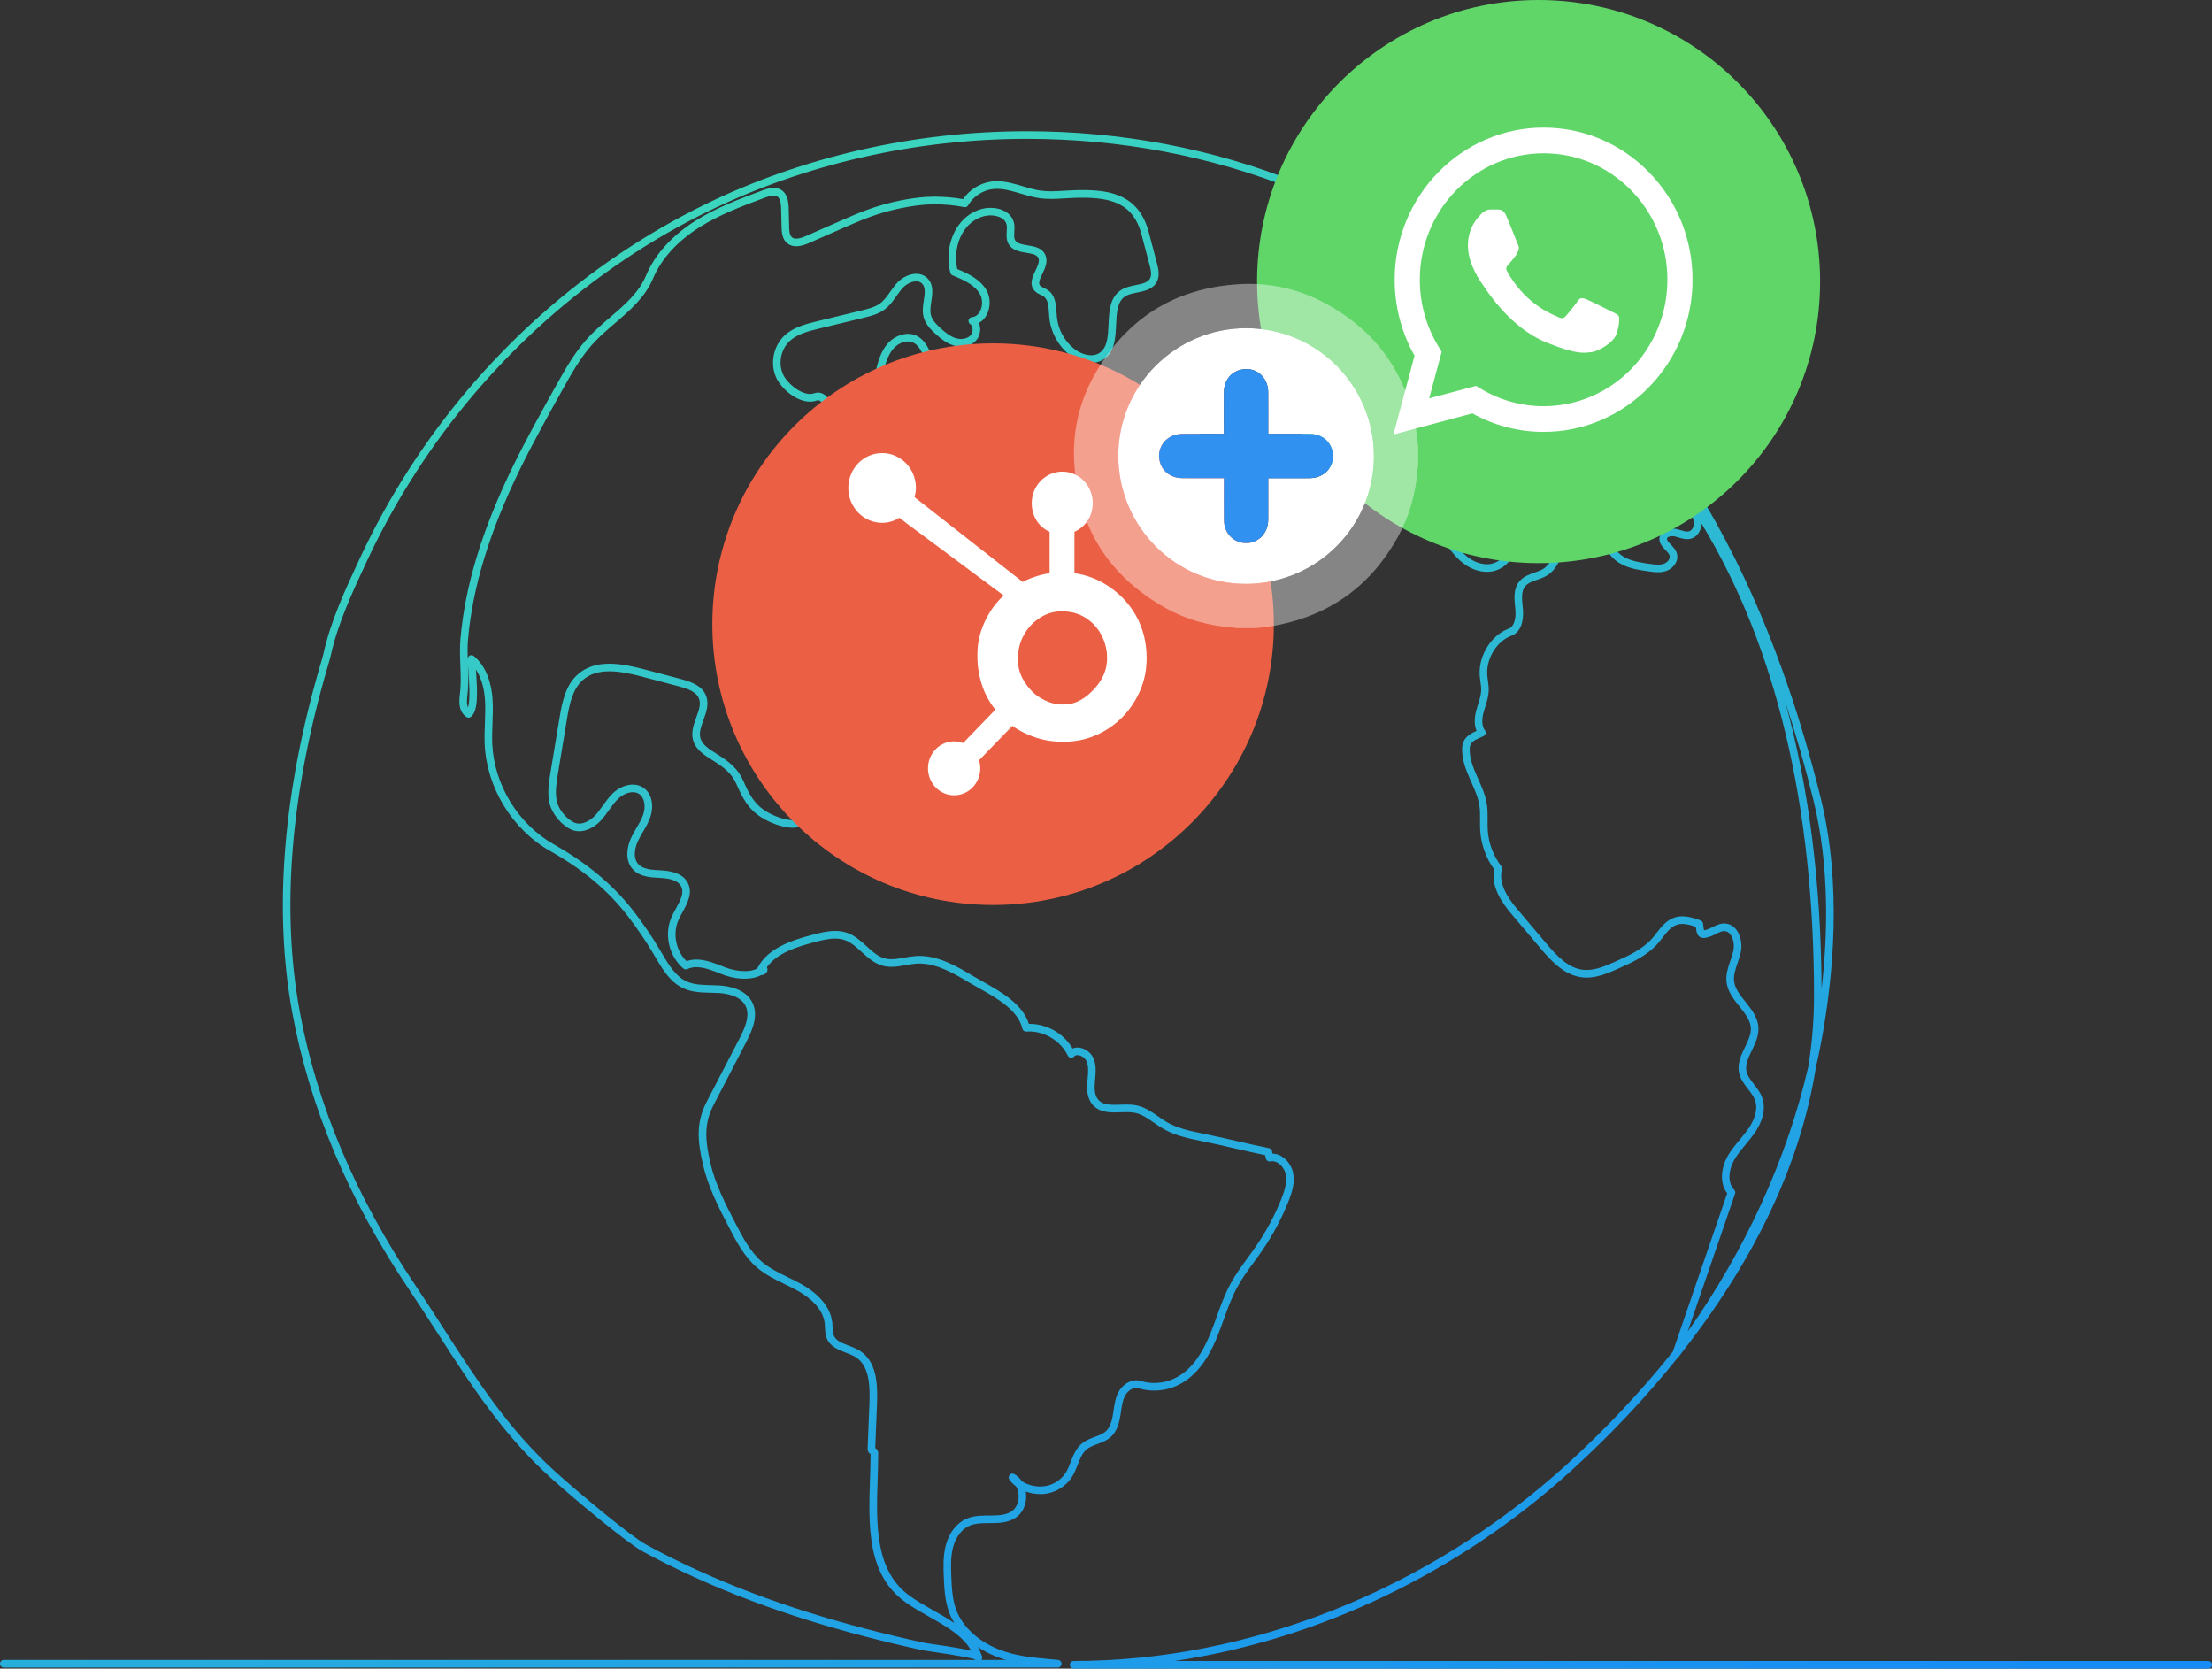
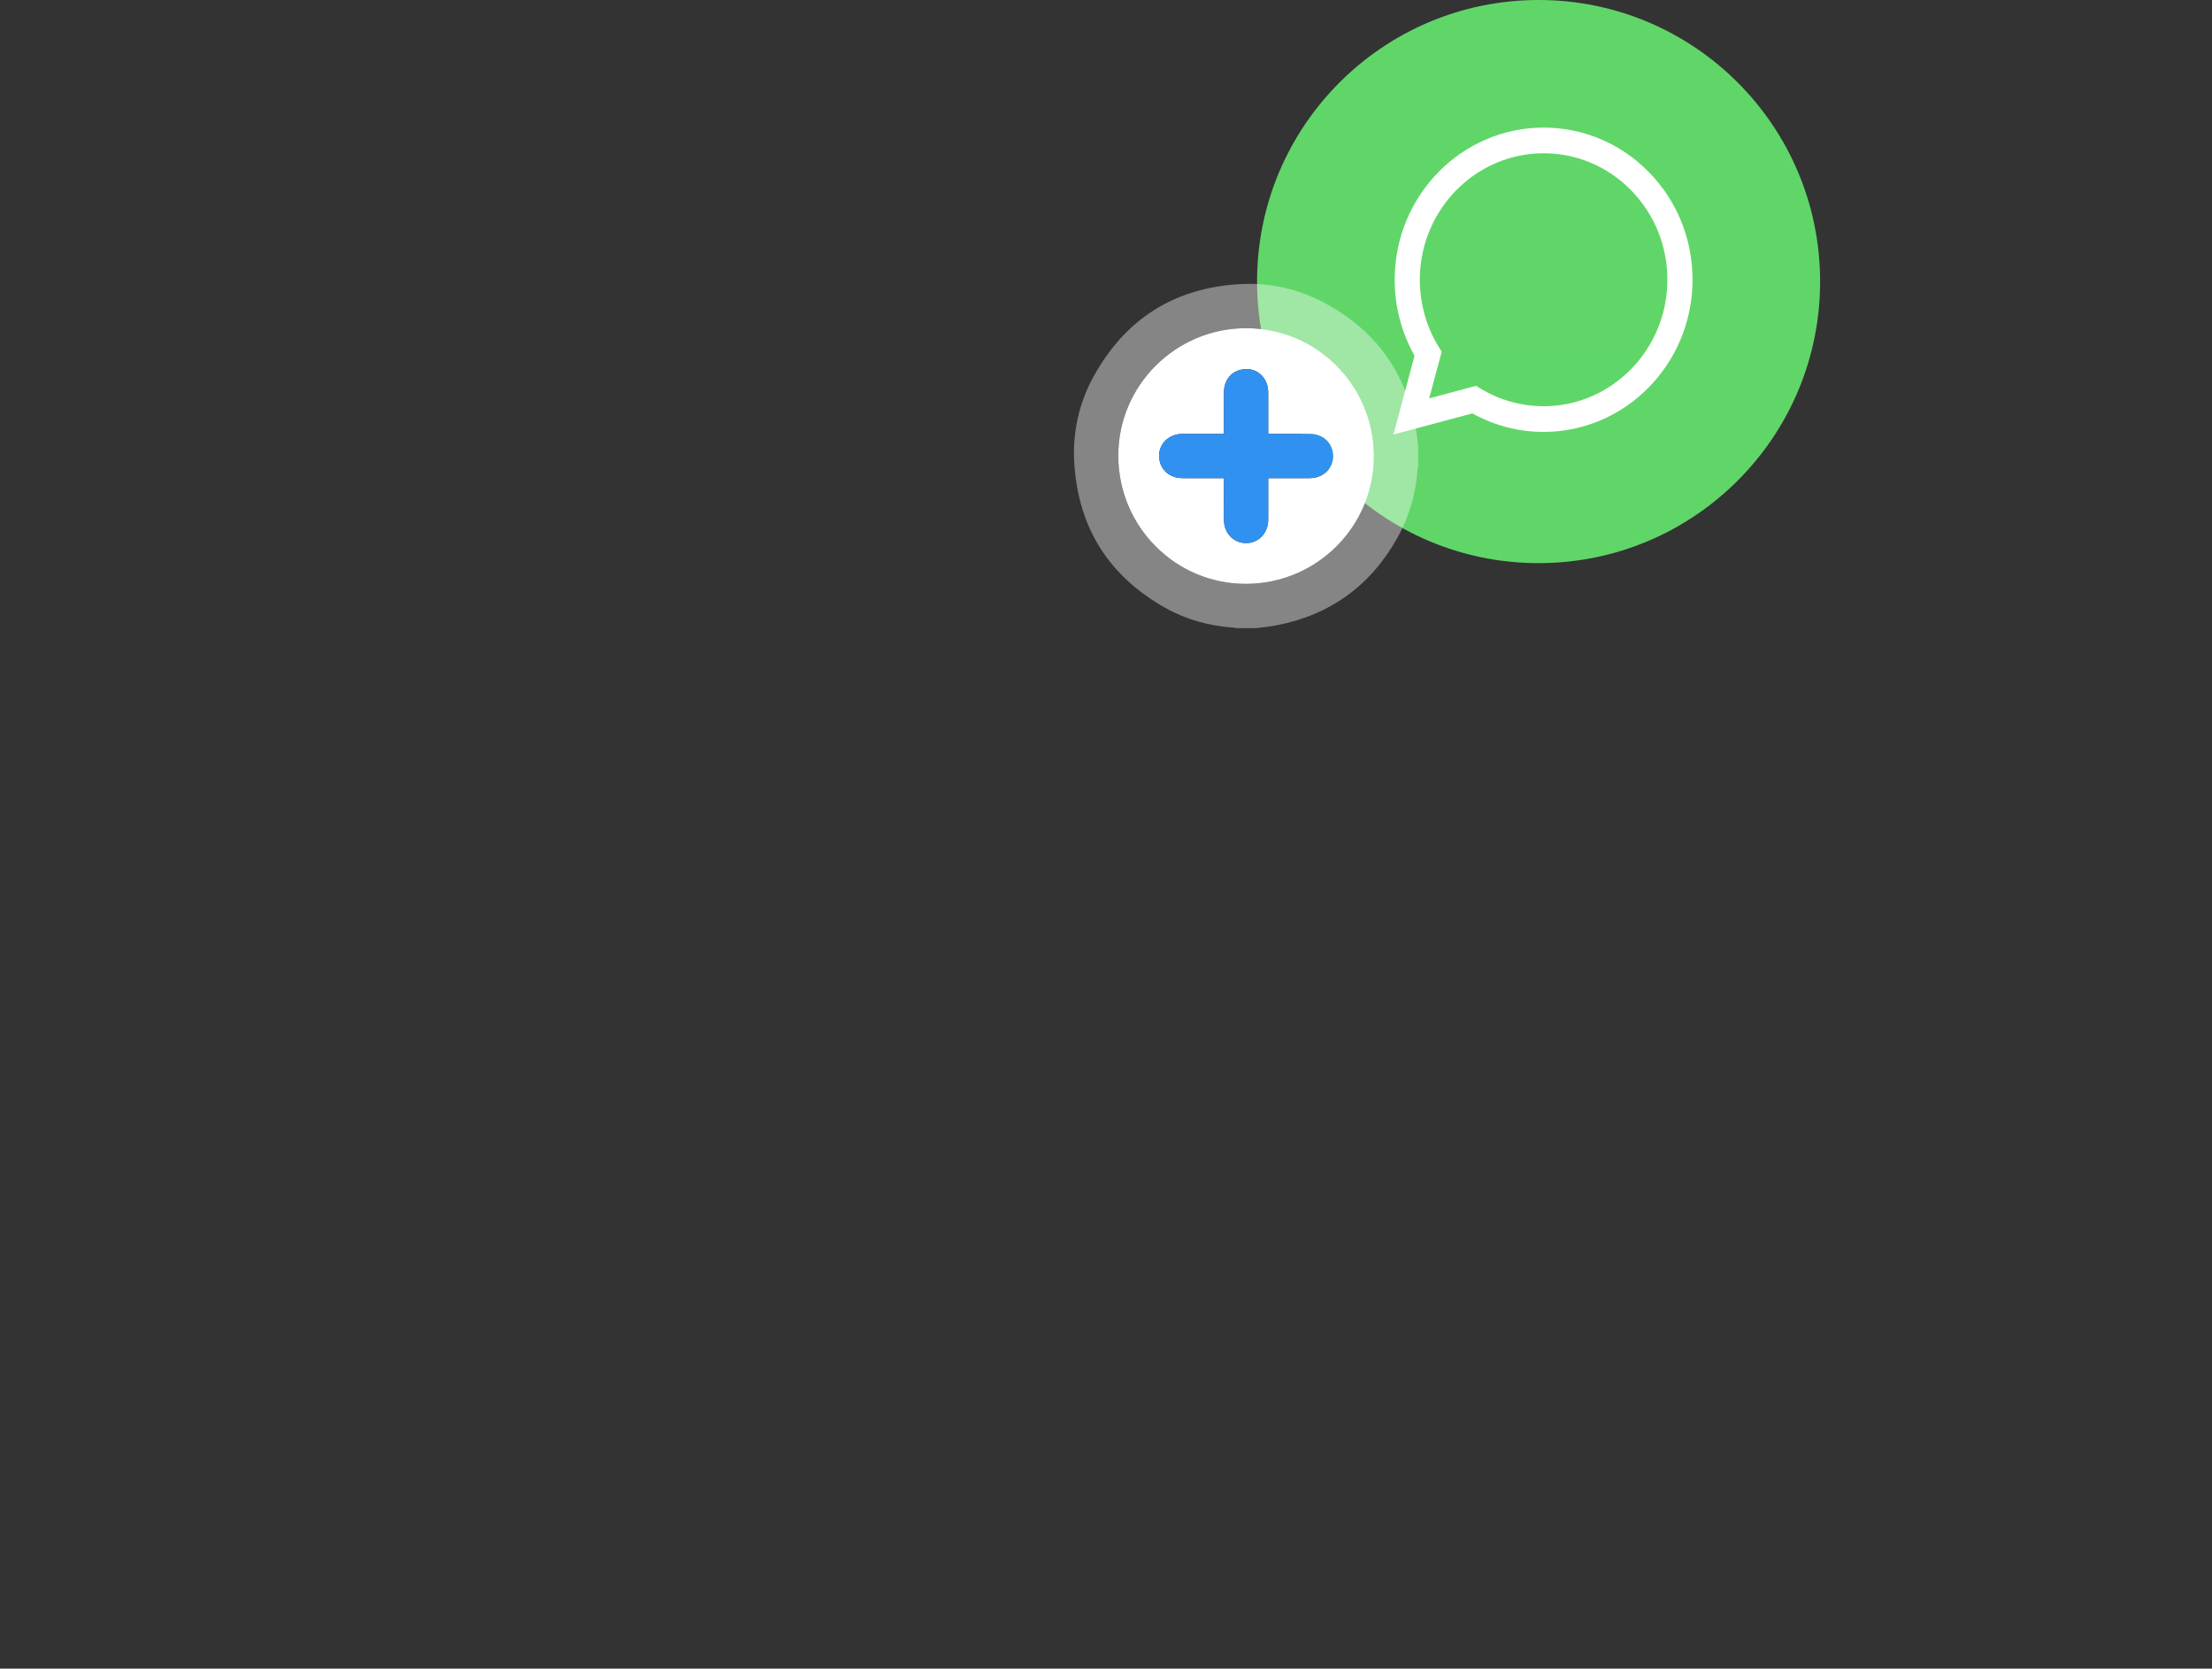
<svg xmlns="http://www.w3.org/2000/svg" width="590" height="445" viewBox="0 0 590 445" fill="none">
  <rect x="0" y="0" width="590" height="445" fill="#333333" stroke="none" />
-   <path d="M588.992 442.974H313.279C351.89 437.199 389.138 419.39 419.062 392.228C429.533 382.721 439.113 372.556 447.535 362.01C447.65 361.943 447.75 361.853 447.831 361.747C448.312 361.106 448.789 360.463 449.253 359.835C468.51 335.135 480.311 309.873 484.325 284.791C484.926 282.175 485.472 279.522 485.948 276.907C488.947 260.46 491.334 236.022 485.679 213.004C480.434 191.651 473.608 171.934 465.39 154.405C458.769 140.281 451.07 127.193 442.505 115.506C417.104 80.843 382.902 57.122 346.231 48.719C346.219 48.716 346.202 48.712 346.184 48.707C323.406 39.611 299.079 35 273.872 35C243.824 35 214.081 41.781 187.859 54.613C180.171 58.374 172.619 62.74 165.415 67.585C135.365 87.796 111.357 115.909 95.988 148.885L95.844 149.194C92.221 156.968 88.112 165.78 86.258 174.417C86.177 174.793 85.903 175.729 85.55 176.931C75.472 211.262 72.917 242.592 77.954 270.05C82.568 295.205 93.03 320.023 109.051 343.811C111.712 347.764 114.252 351.703 116.707 355.515C125.749 369.546 134.289 382.797 147.146 394.329C154.14 400.6 167.353 411.522 171.333 413.692C180.18 418.517 189.87 422.927 200.131 426.798C209.592 430.369 219.495 433.492 230.404 436.346C235.316 437.634 240.516 438.879 245.862 440.05C246.306 440.147 247.327 440.3 248.954 440.539C255.674 441.529 259.43 442.224 260.103 442.583C260.125 442.619 260.147 442.653 260.173 442.686H1.01C0.452 442.686 0 443.141 0 443.7C0 444.259 0.453 444.714 1.01 444.714H282.133C282.672 444.714 283.115 444.291 283.143 443.752C283.171 443.211 282.772 442.746 282.235 442.691C281.528 442.619 279.925 442.47 279.925 442.47C275.226 442.03 270.787 441.616 266.448 439.892C260.906 437.686 256.759 433.856 255.073 429.383C254.054 426.681 253.865 423.702 253.734 420.368C253.642 418.012 253.528 415.079 254.244 412.487C254.973 409.839 256.597 407.743 258.587 406.882C260.146 406.206 262.037 406.197 263.866 406.188C266.274 406.177 268.764 406.166 270.895 404.754C272.731 403.538 273.782 401.331 273.708 398.853C273.697 398.487 273.662 398.128 273.605 397.776C274.842 398.221 276.184 398.452 277.546 398.452L277.921 398.446C281.154 398.34 284.334 396.479 286.02 393.708C286.618 392.727 287.038 391.659 287.449 390.608C288.08 389 288.675 387.477 289.851 386.512C290.626 385.876 291.624 385.506 292.685 385.113C293.945 384.645 295.249 384.161 296.32 383.179C298.017 381.617 298.569 379.271 298.859 377.401L298.994 376.486C299.207 374.985 299.427 373.431 300.111 372.172C300.645 371.187 301.793 370.128 303.049 370.128C303.25 370.128 303.449 370.158 303.639 370.214C305.025 370.633 306.45 370.846 307.877 370.846C311.173 370.846 314.341 369.735 317.038 367.63C321.195 364.388 323.514 359.389 324.897 355.911C325.434 354.557 325.936 353.166 326.425 351.811C327.461 348.941 328.533 345.971 329.997 343.284C331.271 340.945 332.887 338.732 334.451 336.593C335.203 335.564 335.981 334.498 336.716 333.428C339.481 329.399 341.806 325.058 343.622 320.522C344.619 318.038 345.462 315.368 344.884 312.672C344.362 310.24 342.185 307.725 339.419 307.65L339.281 306.991C339.199 306.596 338.889 306.287 338.491 306.204C335.603 305.621 332.682 304.95 329.775 304.282C326.921 303.626 323.969 302.947 321.005 302.347C317.671 301.673 314.224 300.977 311.28 299.28C310.492 298.825 309.702 298.275 308.936 297.741C307.168 296.51 305.34 295.237 303.112 294.785C302.36 294.633 301.516 294.561 300.457 294.561C299.904 294.561 299.349 294.581 298.775 294.599C298.237 294.619 297.705 294.637 297.186 294.637C295.586 294.637 293.965 294.475 292.941 293.286C291.878 292.053 291.897 290.098 292.053 288.349L292.091 287.934C292.277 285.923 292.47 283.844 291.504 281.932C290.844 280.626 289.416 279.609 287.949 279.401C287.757 279.373 287.568 279.361 287.385 279.361C286.922 279.361 286.478 279.448 286.076 279.614C283.706 275.609 279.27 273.052 274.615 273.052C274.552 273.052 274.49 273.052 274.428 273.052C272.716 267.722 267.131 264.584 262.163 261.791C261.221 261.262 260.297 260.743 259.386 260.2C255.452 257.853 250.554 254.93 245.214 254.93C244.884 254.93 244.553 254.942 244.22 254.965C243.199 255.035 242.189 255.216 241.208 255.39C239.996 255.606 238.853 255.812 237.75 255.812C237.116 255.812 236.548 255.743 236.011 255.604C234.187 255.128 232.716 253.786 231.145 252.352C229.633 250.973 228.069 249.546 226.06 248.819C225.045 248.452 223.959 248.275 222.742 248.275C220.643 248.275 218.618 248.805 216.833 249.272C211.056 250.782 204.668 252.852 201.952 258.317C201.085 258.763 199.941 258.997 198.633 258.997C196.946 258.997 194.993 258.605 193.273 257.921L192.928 257.781C190.712 256.898 188.201 255.897 185.753 255.897C184.819 255.897 183.936 256.044 183.123 256.337C180.326 253.644 179.367 249.053 180.906 245.497C181.211 244.791 181.619 244.044 182.03 243.29C183.339 240.893 184.823 238.177 183.471 235.486C182.417 233.393 180.059 232.286 176.155 232.099C173.965 231.993 171.484 231.874 170.195 230.384C168.853 228.828 169.248 226.321 170.065 224.493C170.467 223.592 170.99 222.701 171.5 221.832C172.229 220.587 172.984 219.301 173.471 217.865C174.352 215.273 174.119 211.713 171.528 210.025C170.731 209.503 169.81 209.238 168.794 209.238C166.977 209.238 164.992 210.098 163.483 211.538C162.426 212.547 161.594 213.718 160.789 214.848C160.155 215.737 159.501 216.657 158.766 217.445C157.772 218.508 156.121 219.643 154.457 219.643C154.017 219.643 153.602 219.561 153.221 219.395C151.156 218.506 149.002 215.896 148.519 213.695C147.994 211.309 148.431 208.667 148.814 206.337L151.191 191.925C151.882 187.733 152.727 183.77 155.445 181.365C157.22 179.795 159.544 179.029 162.548 179.029C165.552 179.029 168.802 179.798 171.325 180.464L181.128 183.058C183.28 183.627 185.639 184.387 186.405 186.223C187.028 187.719 186.398 189.454 185.727 191.302C185.008 193.279 184.267 195.322 184.876 197.447C185.591 199.931 187.837 201.347 189.819 202.595L190.309 202.904C192.97 204.598 195.107 206.125 196.387 209.032C198.106 212.937 199.612 215.876 203.352 218.156C204.937 219.121 208.423 220.756 211.445 220.756C212.166 220.756 212.83 220.663 213.418 220.479C215.246 219.914 215.816 218.846 215.974 218.051C216.445 215.661 213.819 213.267 213.003 212.59C212.279 211.991 211.498 211.445 210.731 210.909C208.961 209.673 207.29 208.506 206.447 206.766C205.775 205.382 205.702 203.772 205.625 202.062C205.572 200.886 205.517 199.668 205.255 198.462C204.744 196.111 203.5 194.079 202.298 192.116L202.231 192.008C202.023 191.67 201.817 191.334 201.615 190.993C200.398 188.95 199.191 186.533 199.456 184.086C199.592 182.833 200.296 181.58 201.292 180.817C201.708 180.498 202.369 180.12 203.164 180.12C203.3 180.12 203.44 180.131 203.587 180.155C204.008 180.222 204.438 180.256 204.864 180.256C209.257 180.256 212.775 176.689 214.481 174.564C216.562 171.977 217.772 168.881 218.946 165.879C219.243 165.121 219.539 164.361 219.85 163.612C221.142 160.49 223.066 156.67 226.515 154.823C227.235 154.438 228.051 154.126 228.849 153.823C230.341 153.254 231.886 152.665 233.139 151.496C234.966 149.793 235.636 147.385 236.288 145.047C236.939 142.71 237.553 140.504 239.27 139.319C240.178 138.691 241.311 138.399 242.835 138.399C243.919 138.399 245.081 138.548 246.209 138.691C246.693 138.754 247.172 138.815 247.644 138.863C248.116 138.914 248.595 138.941 249.072 138.941C252.124 138.941 255.671 137.796 256.474 134.586C257.287 131.336 254.759 128.56 252.067 127.354C251.5 127.099 250.869 126.981 250.355 126.886C250.146 126.846 249.802 126.781 249.583 126.715C249.615 126.636 249.665 126.528 249.746 126.386C250.269 125.468 253.898 124.73 256.553 124.73C257.019 124.73 257.409 124.755 257.682 124.802C258.23 124.896 258.786 125.003 259.345 125.112C261.092 125.45 262.897 125.802 264.67 125.802C264.955 125.802 265.231 125.793 265.497 125.774C265.359 126.126 265.255 126.496 265.187 126.875C264.847 128.773 265.46 130.622 266.785 131.703C267.836 132.557 269.202 132.991 270.846 132.991C272.085 132.991 273.266 132.747 274.047 132.565C275.696 132.177 277.514 131.562 278.495 129.939C279.848 127.7 278.794 125.117 277.582 122.881C274.889 117.911 271.536 111.726 265.884 108.416C265.73 108.323 265.552 108.274 265.372 108.274C265.155 108.274 264.939 108.346 264.764 108.478C264.738 108.498 264.692 108.524 264.594 108.524C264.507 108.524 264.356 108.502 264.124 108.405C262.882 107.88 261.235 105.912 261.086 104.773C260.974 103.904 261.086 102.994 261.209 102.019C261.344 100.939 261.482 99.823 261.312 98.668C261.077 97.054 259.87 95.527 258.376 94.952C257.988 94.803 257.598 94.728 257.216 94.728C256.556 94.728 255.933 94.957 255.416 95.387C254.834 95.874 254.527 96.502 254.256 97.059C254.087 97.404 253.928 97.73 253.731 97.954C253.454 98.272 253.105 98.424 252.665 98.424C252.6 98.424 252.532 98.421 252.462 98.413C251.324 98.302 249.938 97.314 249.239 96.113C248.927 95.578 248.636 94.972 248.335 94.348C247.457 92.515 246.549 90.618 244.617 89.614C243.871 89.226 243.05 89.029 242.182 89.029C240.196 89.029 238.013 90.115 236.619 91.792C234.819 93.961 234.135 96.728 233.53 99.176L231.821 106.088C228.124 107.087 224.966 110.015 223.717 113.638C223.547 114.134 223.409 114.641 223.271 115.148C223.036 116.022 222.813 116.847 222.414 117.561C221.933 118.424 221.102 119.025 220.391 119.027C220.276 119.027 220.161 119.01 220.051 118.981C219.681 118.877 219.404 118.629 219.204 118.224C218.822 117.456 218.819 116.256 219.195 115.305C219.455 114.646 219.83 113.991 220.195 113.355C220.829 112.242 221.486 111.093 221.72 109.731C221.982 108.202 221.336 106.443 220.15 105.452C219.56 104.959 218.884 104.698 218.194 104.698C217.86 104.698 217.526 104.759 217.205 104.878C216.864 105.004 216.486 105.068 216.083 105.068C213.377 105.068 209.908 102.181 208.838 99.788C207.539 96.884 208.268 93.188 210.575 91.002C212.627 89.057 215.641 88.323 218.315 87.673L230.382 84.74C232.205 84.297 234.268 83.795 235.968 82.525C237.28 81.543 238.198 80.245 239.083 78.989C239.632 78.211 240.201 77.407 240.835 76.736C241.786 75.726 243.155 75.057 244.32 75.034C244.324 75.034 244.437 75.031 244.44 75.031C245.02 75.031 245.534 75.235 245.927 75.621C246.921 76.596 246.685 78.185 246.413 80.03C246.196 81.487 245.971 82.992 246.323 84.455C246.776 86.341 248.132 87.775 249.53 89.043C250.906 90.288 252.433 91.523 254.286 92.107C254.961 92.319 255.651 92.427 256.339 92.427C257.886 92.427 259.266 91.894 260.225 90.923C261.085 90.054 261.541 88.72 261.418 87.443C261.373 86.974 261.254 86.53 261.068 86.128C261.934 85.687 262.654 84.951 263.174 83.97C264.234 81.972 264.225 79.354 263.155 77.455C261.517 74.55 258.412 73.03 255.325 71.75C254.592 68.477 255.117 64.897 256.747 62.116C258.109 59.796 260.09 58.251 262.475 57.647C263.021 57.508 263.596 57.438 264.18 57.438C265.319 57.438 266.421 57.715 267.202 58.201C267.909 58.638 268.329 59.201 268.486 59.918C268.603 60.444 268.564 61.055 268.521 61.703C268.453 62.763 268.377 63.965 269.008 65.064C270.006 66.796 271.991 67.124 273.747 67.413C275.264 67.663 276.572 67.879 276.976 68.829C277.35 69.713 276.759 70.958 276.187 72.161C275.37 73.879 274.443 75.826 275.919 77.51C276.415 78.074 277.041 78.37 277.602 78.633C277.889 78.768 278.159 78.896 278.374 79.047C279.557 79.87 279.678 81.723 279.801 83.592C279.827 83.973 279.851 84.347 279.886 84.709C280.25 88.516 282.156 92.084 285.115 94.497C286.898 95.949 289.052 96.782 291.02 96.782C292.253 96.782 293.371 96.46 294.343 95.824C297.36 93.85 297.529 90.163 297.693 86.6C297.84 83.393 297.979 80.364 300.169 79.003C301.035 78.466 302.224 78.23 303.372 78.001C305.313 77.616 307.512 77.178 308.56 75.138C309.369 73.556 309.01 71.806 308.573 70.147L306.415 61.968C303.799 52.056 296.347 50.689 288.686 50.689C288.084 50.689 287.47 50.698 286.842 50.715C285.932 50.741 285.021 50.797 284.009 50.859C282.822 50.934 281.594 51.013 280.37 51.013C279.322 51.013 278.403 50.954 277.561 50.837C276.001 50.617 274.404 50.142 272.851 49.681C270.614 49.018 268.301 48.331 265.905 48.331C265.363 48.331 264.826 48.368 264.312 48.439C261.368 48.849 258.554 50.623 256.872 53.105C254.556 52.683 251.904 52.453 249.356 52.453C247.903 52.453 246.525 52.526 245.255 52.669C240.522 53.21 235.852 54.306 231.375 55.928C228.856 56.843 226.378 57.931 223.972 58.988L215.035 62.913C214.315 63.23 213.258 63.652 212.378 63.652C211.9 63.652 211.529 63.532 211.239 63.283C210.59 62.726 210.51 61.58 210.484 60.452L210.373 55.705C210.328 53.765 210.046 51.642 208.291 50.602C207.725 50.266 207.075 50.095 206.358 50.095C205.361 50.095 204.357 50.418 203.422 50.765C197.403 52.998 191.181 55.31 185.592 58.816C179.269 62.784 174.686 67.836 172.34 73.424C170.396 78.061 166.685 81.239 162.755 84.604C160.552 86.492 158.274 88.443 156.285 90.702C153.017 94.412 150.601 98.745 148.255 102.951C144.408 109.846 140.431 116.978 136.895 124.207C128.651 141.061 124.046 156.166 122.816 170.381C122.611 172.742 122.702 175.111 122.79 177.4C122.872 179.527 122.955 181.726 122.79 183.842C122.764 184.163 122.728 184.497 122.687 184.865C122.452 186.967 122.158 189.585 124.385 191.2C124.56 191.325 124.763 191.392 124.977 191.392C125.203 191.392 125.427 191.314 125.606 191.173C127.59 189.587 127.383 184.586 126.93 178.587C126.93 178.575 126.928 178.566 126.927 178.555C128.609 181.058 129.18 184.163 129.35 186.504C129.5 188.584 129.419 190.731 129.338 192.811C129.267 194.651 129.194 196.555 129.278 198.449C129.792 210.058 136.643 221.243 146.731 226.944C155.511 231.906 162.034 237.346 167.259 244.066C169.874 247.429 172.297 250.997 174.461 254.67L174.775 255.204C176.712 258.506 178.713 261.918 182.265 263.561C184.599 264.64 187.136 264.698 189.606 264.754C190.319 264.771 191.03 264.786 191.733 264.827C193.795 264.951 197.457 265.55 198.822 268.19C200.123 270.703 198.827 273.896 197.233 276.973L188.542 293.732C185.686 299.236 185.962 303.868 187.473 310.486C188.848 316.525 191.704 322.032 194.47 327.362C196.358 331.003 198.498 335.13 201.917 338.048C204.131 339.939 206.743 341.21 209.271 342.441C210.491 343.035 211.753 343.648 212.942 344.322C215.376 345.7 219.527 348.656 219.98 352.955C220.018 353.311 220.032 353.672 220.044 354.038C220.082 355 220.12 355.994 220.538 356.973C221.466 359.145 223.661 359.985 225.596 360.725C226.533 361.084 227.502 361.456 228.277 361.952C231.809 364.21 232.091 369.371 231.903 374.122L231.417 386.292C231.383 387.162 231.865 387.581 232.203 387.792C232.192 389.984 232.12 392.257 232.048 394.455C231.646 406.95 231.229 419.869 241.437 427.233C243.439 428.678 245.675 429.941 247.84 431.165C252.438 433.766 256.803 436.238 259.054 440.214C257.242 439.774 254.241 439.261 249.227 438.525C247.856 438.322 246.672 438.149 246.287 438.063C241.008 436.907 235.833 435.668 230.908 434.378C220.064 431.538 210.226 428.436 200.836 424.894C190.654 421.052 181.05 416.682 172.291 411.902C168.439 409.801 155.413 399.02 148.487 392.808C135.833 381.462 127.365 368.319 118.398 354.405L118.307 354.265C115.87 350.484 113.348 346.574 110.717 342.668C94.855 319.112 84.497 294.554 79.934 269.675C74.954 242.532 77.494 211.52 87.498 177.44C87.879 176.14 88.131 175.281 88.226 174.838C90.035 166.419 94.092 157.716 97.672 150.036L97.812 149.736C113.024 117.097 136.787 89.27 166.533 69.261C173.661 64.466 181.131 60.149 188.739 56.426C214.697 43.739 244.133 37.028 273.873 37.028C298.728 37.028 322.715 41.556 345.105 50.453C344.082 51.789 343.562 53.911 343.519 55.211C343.418 58.173 345.789 60.37 347.212 61.416C347.805 61.852 348.431 62.254 349.057 62.656C350.266 63.432 351.406 64.165 352.3 65.148C353.404 66.361 354.077 67.909 354.808 69.582C355.298 70.706 355.806 71.867 356.475 72.948C357.676 74.888 359.727 76.404 361.705 76.808C362.069 76.881 362.431 76.919 362.783 76.919C363.309 76.919 363.814 76.837 364.291 76.677C365.231 79.246 366.48 81.202 368.098 82.644C369.794 84.154 371.976 85.021 374.086 85.021C374.851 85.021 375.587 84.909 376.275 84.683C379.352 83.686 381.331 80.271 380.512 77.371C380.226 76.353 379.663 75.421 379.116 74.515C378.172 72.954 377.62 71.951 378.129 71.062C378.324 70.719 378.664 70.501 379.142 70.416C379.225 70.4 379.311 70.387 379.413 70.381C380.365 70.972 381.313 71.566 382.262 72.165C382.81 73.085 383.147 74.177 383.444 75.149L386.342 84.575C386.777 85.991 387.227 87.455 387.397 88.907C387.732 91.795 387.005 94.733 386.299 97.575L383.244 109.913C382.587 112.563 382.068 115.349 383.515 117.687C384.839 119.826 387.35 120.686 389.187 121.314C391.108 121.97 392.904 122.678 393.768 124.106C394.184 124.794 394.188 125.846 393.78 126.609C393.635 126.879 393.316 127.336 392.881 127.359C392.396 127.313 391.88 127.289 391.351 127.289C390.006 127.289 385.424 127.484 382.987 129.991C381.384 131.641 380.787 134.332 381.431 137.013C381.983 139.308 383.282 141.326 384.43 143.109C386.116 145.731 388.027 148.704 390.885 150.636C392.693 151.858 394.666 152.502 396.587 152.502C397.051 152.502 397.514 152.464 397.963 152.388C400.683 151.927 402.947 149.969 403.595 147.515C404.424 144.377 402.662 141.374 400.947 138.804C398.375 134.955 399.975 131.447 402.01 126.983C402.385 126.163 402.765 125.327 403.131 124.462C404.101 122.171 405.042 120.191 406.74 119.167C407.439 118.743 408.301 118.512 409.163 118.512C409.872 118.512 410.566 118.666 411.171 118.958C412.838 119.76 414.025 121.59 414.979 123.059L421.75 133.498C422.957 135.358 424.377 136.384 425.749 136.384C426.183 136.384 426.602 136.282 426.996 136.081C428.403 135.358 428.808 133.572 428.473 132.259C428.157 131.024 427.342 130.052 426.686 129.269L420.313 121.666C420.906 121.039 421.855 120.686 422.988 120.686C423.606 120.686 424.231 120.797 424.795 121.005C426.251 121.541 427.498 122.525 428.857 123.601C429.328 123.972 429.8 124.344 430.281 124.694C432.32 126.182 434.255 126.936 436.033 126.936C436.547 126.936 437.055 126.872 437.541 126.747C437.811 126.675 438.043 126.494 438.178 126.246C438.312 125.997 438.336 125.701 438.244 125.435C438.045 124.853 438.357 124.365 438.656 124.059C439.176 123.522 439.969 123.187 440.728 123.187C440.955 123.187 441.17 123.217 441.365 123.278C443.155 123.835 444.351 125.653 445.515 127.624L450.35 135.799C450.971 136.851 451.678 138.043 451.793 139.243C451.884 140.183 451.475 141.342 450.63 141.654C450.447 141.722 450.245 141.756 450.018 141.756C449.481 141.756 448.864 141.57 448.167 141.36C447.881 141.273 447.594 141.189 447.309 141.116C446.891 141.011 446.458 140.958 446.028 140.958C444.303 140.958 443.025 141.775 442.688 143.091C442.291 144.651 443.347 145.75 444.199 146.637C444.68 147.138 445.175 147.656 445.324 148.155C445.577 149.006 444.764 149.975 443.877 150.313C443.406 150.491 442.86 150.578 442.208 150.578C441.487 150.578 440.731 150.472 440.056 150.376C437.814 150.062 435.497 149.736 433.515 148.716C431.908 147.89 430.12 146.237 429.918 144.077C429.892 143.811 429.76 143.561 429.556 143.393C427.998 142.098 425.934 141.386 423.744 141.386C423.418 141.386 423.091 141.401 422.762 141.433C420.243 141.684 417.955 142.87 416.482 144.687C415.7 145.655 415.131 146.751 414.582 147.814C413.811 149.296 413.085 150.698 411.878 151.549C411.158 152.058 410.219 152.385 409.301 152.706C407.838 153.218 406.325 153.746 405.248 155.061C403.63 157.034 403.894 159.644 404.126 161.947L404.191 162.614C404.373 164.564 404.015 167.052 402.412 167.649C397.79 169.368 394.387 174.771 394.666 179.95C394.699 180.588 394.789 181.228 394.869 181.793C394.98 182.598 395.086 183.361 395.063 184.107C395.025 185.329 394.649 186.532 394.249 187.806C394.068 188.378 393.889 188.952 393.738 189.532C393.195 191.619 393.23 193.462 393.836 194.911C391.889 195.783 390.042 196.837 389.986 199.691C389.928 202.61 391.022 205.355 392.051 207.699L392.429 208.55C393.336 210.588 394.275 212.696 394.599 214.856C394.787 216.103 394.777 217.426 394.766 218.733C394.758 219.666 394.749 220.633 394.814 221.605C395.059 225.26 396.375 228.884 398.53 231.843C397.611 236.523 400.715 240.871 403.154 243.756L410.756 252.749C413.874 256.439 417.308 260.087 421.96 260.643C422.369 260.693 422.78 260.716 423.188 260.716C426.259 260.716 429.219 259.395 431.624 258.322C435.212 256.722 439.278 254.906 442.152 251.654C442.605 251.141 443.037 250.586 443.456 250.044C444.613 248.555 445.705 247.149 447.247 246.625C447.694 246.473 448.172 246.4 448.704 246.4C449.786 246.4 450.944 246.703 452.323 247.169L452.411 247.837C452.509 248.59 452.702 249.421 453.381 249.864C453.666 250.05 454.006 250.143 454.391 250.143C454.867 250.143 455.372 250.003 455.852 249.86C456.504 249.663 457.092 249.365 457.671 249.071L457.787 249.012C458.498 248.65 459.168 248.309 459.917 248.309H459.926C460.55 248.322 461.068 248.603 461.508 249.161C462.31 250.181 462.658 252.015 462.336 253.522C462.148 254.4 461.84 255.3 461.541 256.174C460.918 257.996 460.275 259.88 460.516 261.917C460.823 264.494 462.429 266.505 463.983 268.449C465.49 270.336 466.916 272.117 467.002 274.221C467.071 275.884 466.244 277.592 465.443 279.247C464.412 281.379 463.344 283.583 463.845 286.052C464.195 287.785 465.234 289.123 466.238 290.416C466.957 291.342 467.7 292.299 468.085 293.324C469.197 296.284 467.401 299.508 466.232 301.164C465.572 302.096 464.814 303.006 464.065 303.906C462.811 305.411 461.514 306.967 460.566 308.777C459.1 311.576 458.601 315.535 460.688 318.242C458.425 324.862 456.023 331.835 453.619 338.817L453.478 339.228C450.997 346.429 448.518 353.63 446.187 360.453C437.773 371.02 428.191 381.205 417.704 390.721C381.122 423.929 333.251 442.972 286.366 442.972C285.808 442.972 285.356 443.428 285.356 443.986C285.356 444.545 285.809 445 286.366 445H588.99C589.548 445 590 444.545 590 443.986C590 443.428 589.547 442.972 588.99 442.972L588.992 442.974ZM376.372 70.052C375.244 72.025 376.382 73.908 377.385 75.567C377.86 76.354 378.351 77.167 378.565 77.925C379.101 79.819 377.739 82.076 375.651 82.753C375.161 82.912 374.63 82.992 374.076 82.992C372.461 82.992 370.771 82.312 369.438 81.125C367.877 79.733 366.699 77.713 365.837 74.949C365.743 74.643 365.505 74.397 365.196 74.289C365.093 74.254 364.984 74.235 364.871 74.235C364.661 74.235 364.457 74.299 364.289 74.421C363.843 74.736 363.353 74.89 362.792 74.89C362.572 74.89 362.34 74.865 362.102 74.817C360.646 74.52 359.11 73.365 358.188 71.876C357.591 70.909 357.11 69.807 356.643 68.737C355.894 67.019 355.119 65.242 353.79 63.78C352.715 62.595 351.406 61.757 350.11 60.927C349.54 60.56 348.95 60.181 348.404 59.779C347.303 58.969 345.468 57.309 345.536 55.281C345.585 53.872 346.279 52.015 346.956 51.417C355.801 56.411 366.688 62.565 377.263 69.054C376.899 69.32 376.598 69.657 376.372 70.052ZM462.786 318.353C462.909 317.997 462.824 317.604 462.565 317.325C460.703 315.353 461.118 312.084 462.356 309.719C463.203 308.102 464.429 306.631 465.625 305.197C466.387 304.282 467.174 303.338 467.88 302.337C469.283 300.352 471.42 296.446 469.976 292.607C469.482 291.295 468.643 290.214 467.832 289.168C466.933 288.008 466.082 286.914 465.825 285.649C465.462 283.851 466.337 282.045 467.262 280.133C468.17 278.254 469.11 276.312 469.021 274.137C468.907 271.368 467.205 269.239 465.56 267.179C464.119 265.378 462.761 263.677 462.524 261.679C462.336 260.098 462.879 258.51 463.454 256.828C463.771 255.903 464.098 254.945 464.312 253.945C464.764 251.836 464.274 249.406 463.094 247.904C462.281 246.87 461.202 246.309 459.984 246.28C459.976 246.28 459.885 246.28 459.876 246.28C458.69 246.28 457.664 246.802 456.757 247.26C456.243 247.522 455.757 247.77 455.269 247.916C455.134 247.956 454.77 248.065 454.512 248.102C454.484 248.001 454.447 247.835 454.412 247.572L454.243 246.283C454.193 245.901 453.938 245.586 453.572 245.456C452.2 244.972 450.494 244.371 448.712 244.371C447.958 244.371 447.247 244.482 446.599 244.703C444.479 245.42 443.146 247.138 441.857 248.799C441.462 249.307 441.055 249.832 440.637 250.306C438.054 253.228 434.204 254.947 430.799 256.466C428.587 257.454 425.833 258.684 423.161 258.684C422.838 258.684 422.516 258.667 422.195 258.629C418.267 258.159 415.27 254.959 412.292 251.437L404.69 242.444C402.447 239.791 399.582 235.809 400.592 231.863C400.67 231.56 400.601 231.235 400.413 230.993C398.328 228.274 397.054 224.893 396.827 221.47C396.766 220.575 396.775 219.646 396.783 218.742C396.793 217.377 396.806 215.966 396.595 214.555C396.228 212.118 395.233 209.882 394.272 207.722L393.897 206.877C392.955 204.734 391.953 202.236 392.004 199.729C392.038 197.977 393.022 197.473 395.245 196.503L395.664 196.321C395.946 196.196 396.155 195.954 396.235 195.649C396.314 195.348 396.252 195.033 396.069 194.786C395.081 193.456 395.318 191.474 395.689 190.045C395.824 189.524 395.987 189.007 396.172 188.416C396.595 187.067 397.033 185.673 397.079 184.169C397.106 183.254 396.985 182.372 396.866 181.515C396.79 180.965 396.712 180.396 396.681 179.84C396.448 175.5 399.271 170.981 403.113 169.552C406.476 168.299 406.328 163.781 406.202 162.422L406.135 161.745C405.933 159.742 405.724 157.67 406.807 156.349C407.526 155.475 408.712 155.061 409.967 154.622C411.007 154.26 412.084 153.884 413.04 153.21C414.65 152.073 415.527 150.385 416.373 148.75C416.876 147.779 417.396 146.777 418.052 145.969C419.186 144.567 420.975 143.651 422.962 143.451C423.23 143.425 423.497 143.412 423.761 143.412C425.323 143.412 426.806 143.874 427.965 144.719C428.359 147.039 430.111 149.245 432.593 150.523C434.88 151.698 437.481 152.064 439.786 152.388C440.515 152.49 441.343 152.606 442.205 152.606C443.11 152.606 443.891 152.476 444.59 152.211C446.34 151.548 447.858 149.586 447.259 147.573C446.969 146.605 446.269 145.875 445.649 145.226C444.954 144.5 444.532 144.034 444.645 143.594C444.758 143.15 445.429 142.992 446.02 142.992C446.292 142.992 446.574 143.025 446.818 143.087C447.059 143.147 447.302 143.22 447.625 143.317C448.39 143.549 449.182 143.788 450.019 143.788C450.486 143.788 450.914 143.715 451.328 143.561C452.982 142.949 453.794 141.195 453.824 139.597C473.746 172.442 483.841 214.774 483.849 265.559C483.849 271.782 483.342 278.12 482.346 284.36C476.735 308.795 465.63 333.183 450.148 355.125C451.762 350.425 455.539 339.451 455.539 339.451C458.006 332.285 460.472 325.128 462.786 318.353ZM485.866 263.748C485.729 235.497 482.47 209.883 476.133 187.057C478.94 195.537 481.471 204.359 483.714 213.489C487.986 230.881 487.558 249.149 485.866 263.748ZM440.875 116.704C443.559 120.368 446.16 124.172 448.666 128.102C447.497 126.468 446.301 124.863 445.078 123.283C430.787 104.822 411.287 88.107 383.718 70.686C383.379 70.192 382.992 69.765 382.567 69.412C381.862 68.824 380.961 68.457 380.015 68.367C371.077 62.834 362.202 57.721 353.194 52.614C386.568 62.27 417.557 84.881 440.876 116.704H440.875ZM418.143 121.251C417.95 121.617 417.997 122.059 418.262 122.378L425.14 130.581C425.69 131.237 426.312 131.982 426.512 132.764C426.652 133.314 426.508 134.052 426.072 134.276C425.962 134.334 425.849 134.361 425.73 134.361C424.985 134.361 424.031 133.3 423.441 132.394L416.67 121.955C415.58 120.272 414.221 118.179 412.043 117.128C411.156 116.701 410.158 116.475 409.154 116.475C407.926 116.475 406.729 116.806 405.695 117.428C403.296 118.877 402.124 121.646 401.269 123.669C400.906 124.523 400.529 125.353 400.159 126.164C398.054 130.781 396.064 135.142 399.267 139.934C400.736 142.133 402.253 144.677 401.639 146.996C401.197 148.668 399.547 150.062 397.624 150.388C397.3 150.444 396.96 150.472 396.615 150.472C395.095 150.472 393.46 149.931 392.013 148.952C389.499 147.254 387.707 144.465 386.123 142.002C385.013 140.278 383.867 138.494 383.397 136.538C383.019 134.962 383.094 132.789 384.436 131.408C385.669 130.138 388.397 129.32 391.383 129.32C391.85 129.32 392.308 129.341 392.823 129.385C393.968 129.342 394.966 128.682 395.561 127.572C396.311 126.173 396.285 124.357 395.497 123.054C394.284 121.048 392.129 120.177 389.84 119.393C387.91 118.734 386.104 118.024 385.235 116.617C384.202 114.95 384.655 112.634 385.207 110.402L388.265 98.059C388.976 95.182 389.783 91.921 389.405 88.673C389.214 87.035 388.736 85.48 388.272 83.971C388.272 83.971 385.273 74.213 385.22 74.045C409.615 89.708 427.354 104.744 440.802 121.162C440.776 121.162 440.749 121.162 440.723 121.162C439.423 121.162 438.11 121.718 437.206 122.651C436.565 123.315 436.207 124.1 436.164 124.91C436.121 124.91 436.077 124.913 436.033 124.913C434.694 124.913 433.157 124.289 431.471 123.059C430.996 122.712 430.532 122.346 430.064 121.974C428.676 120.879 427.241 119.748 425.491 119.104C424.718 118.82 423.86 118.67 423.012 118.67C420.819 118.67 418.999 119.635 418.146 121.254L418.143 121.251ZM261.935 441.753C261.935 441.753 261.935 441.75 261.934 441.747C261.64 440.852 261.267 440.018 260.825 439.239C262.305 440.223 263.943 441.08 265.707 441.782C266.556 442.12 267.434 442.421 268.353 442.689H261.776C261.973 442.432 262.044 442.084 261.937 441.753H261.935ZM233.451 386.179L233.929 374.207C234.141 368.881 233.765 363.054 229.369 360.244C228.428 359.643 227.368 359.237 226.319 358.833C224.533 358.15 222.99 357.559 222.4 356.177C222.129 355.542 222.1 354.774 222.068 353.959C222.053 353.554 222.036 353.146 221.994 352.746C221.445 347.545 216.712 344.132 213.94 342.56C212.696 341.855 211.406 341.228 210.15 340.616C207.741 339.444 205.247 338.231 203.231 336.508C200.111 333.844 198.067 329.903 196.261 326.42C193.558 321.207 190.765 315.817 189.447 310.039C188.046 303.892 187.773 299.623 190.339 294.671L199.03 277.912C200.877 274.351 202.348 270.596 200.622 267.26C198.798 263.733 194.348 262.957 191.858 262.807C191.158 262.766 190.45 262.748 189.653 262.73C187.403 262.68 185.077 262.628 183.114 261.722C180.14 260.348 178.301 257.213 176.519 254.178L176.204 253.641C173.996 249.895 171.524 246.254 168.855 242.823C163.535 235.981 156.623 230.21 147.724 225.181C138.229 219.815 131.783 209.29 131.299 198.363C131.219 196.549 131.29 194.692 131.36 192.896C131.442 190.763 131.526 188.559 131.367 186.364C131.112 182.853 130.046 178.024 126.404 174.96C126.222 174.808 125.991 174.724 125.755 174.724C125.609 174.724 125.467 174.755 125.326 174.82C125.003 174.972 124.784 175.286 124.749 175.637C124.698 173.949 124.684 172.238 124.83 170.566C126.037 156.606 130.577 141.736 138.71 125.111C142.221 117.932 146.183 110.828 150.032 103.925C152.316 99.831 154.679 95.597 157.8 92.054C159.695 89.901 161.918 87.996 164.072 86.152C168.006 82.782 172.073 79.297 174.203 74.22C176.386 69.019 180.696 64.29 186.664 60.544C192.075 57.148 198.2 54.873 204.122 52.675C204.88 52.395 205.675 52.135 206.354 52.135C206.715 52.135 207.013 52.208 207.263 52.356C208.167 52.892 208.321 54.377 208.353 55.759L208.464 60.508C208.5 62.023 208.646 63.732 209.926 64.833C210.581 65.395 211.401 65.681 212.364 65.681C213.65 65.681 214.968 65.168 215.846 64.781L224.824 60.836C227.18 59.801 229.617 58.731 232.062 57.846C236.392 56.275 240.906 55.216 245.483 54.695C246.681 54.558 247.988 54.49 249.368 54.49C252.042 54.49 254.808 54.753 257.157 55.234C257.196 55.242 257.321 55.255 257.36 55.255C257.719 55.255 258.055 55.061 258.234 54.747C259.55 52.464 261.987 50.82 264.591 50.458C265.023 50.397 265.473 50.366 265.93 50.366C268.001 50.366 270.077 50.983 272.302 51.642C273.912 52.118 275.576 52.613 277.279 52.853C278.216 52.986 279.226 53.05 280.367 53.05C281.641 53.05 282.908 52.971 284.137 52.893C285.059 52.834 285.981 52.777 286.901 52.753C287.502 52.736 288.09 52.727 288.665 52.727C296.602 52.727 302.327 54.388 304.465 62.495L306.623 70.674C306.973 72.004 307.249 73.276 306.767 74.219C306.168 75.385 304.696 75.678 302.984 76.019C301.66 76.281 300.29 76.555 299.11 77.286C296.012 79.208 295.841 82.922 295.677 86.515C295.532 89.71 295.392 92.727 293.243 94.133C292.618 94.543 291.878 94.75 291.043 94.75C289.552 94.75 287.77 94.052 286.393 92.928C283.853 90.859 282.215 87.795 281.901 84.524C281.866 84.157 281.842 83.776 281.816 83.391C281.681 81.333 281.515 78.77 279.531 77.388C279.176 77.14 278.812 76.969 278.453 76.799C278.045 76.607 277.66 76.427 277.44 76.178C276.874 75.534 277.29 74.567 278.015 73.045C278.744 71.509 279.572 69.769 278.84 68.042C278.001 66.066 275.917 65.723 274.078 65.421C272.578 65.174 271.283 64.961 270.764 64.06C270.437 63.49 270.487 62.725 270.543 61.84C270.59 61.117 270.643 60.298 270.464 59.489C270.191 58.245 269.431 57.207 268.268 56.485C267.164 55.802 265.708 55.424 264.169 55.424C263.42 55.424 262.686 55.514 261.985 55.691C259.063 56.431 256.65 58.298 255.009 61.096C253.023 64.483 252.456 68.845 253.491 72.76C253.572 73.068 253.795 73.322 254.089 73.444C257.154 74.694 260.02 76.019 261.398 78.464C262.131 79.764 262.128 81.639 261.392 83.026C260.896 83.96 260.138 84.513 259.262 84.582C258.833 84.612 258.47 84.913 258.359 85.33C258.249 85.748 258.412 86.189 258.766 86.429C259.128 86.677 259.357 87.11 259.409 87.647C259.476 88.34 259.239 89.052 258.792 89.503C258.223 90.078 257.333 90.408 256.35 90.408C255.866 90.408 255.378 90.331 254.894 90.178C253.411 89.713 252.092 88.638 250.888 87.547C249.811 86.57 248.633 85.408 248.29 83.989C248.031 82.913 248.226 81.606 248.414 80.339C248.725 78.249 249.077 75.879 247.344 74.179C246.567 73.418 245.545 73.015 244.288 73.015H244.283C242.603 73.048 240.674 73.964 239.368 75.35C238.64 76.123 238.032 76.983 237.433 77.831C236.601 79.009 235.815 80.122 234.764 80.906C233.39 81.931 231.537 82.38 229.903 82.776L217.84 85.709C215.076 86.381 211.635 87.216 209.19 89.536C206.279 92.296 205.357 96.96 206.999 100.627C208.371 103.694 212.423 107.113 216.046 107.113C216.7 107.113 217.326 107.005 217.907 106.79C218.006 106.753 218.1 106.735 218.195 106.735C218.468 106.735 218.708 106.889 218.862 107.017C219.49 107.542 219.872 108.586 219.734 109.393C219.56 110.405 219.02 111.352 218.447 112.356C218.05 113.054 217.637 113.775 217.325 114.562C216.735 116.054 216.765 117.847 217.402 119.133C217.859 120.057 218.593 120.683 219.519 120.941C219.803 121.021 220.095 121.062 220.391 121.062C222.052 121.062 223.494 119.806 224.187 118.559C224.704 117.632 224.969 116.647 225.238 115.653C225.361 115.201 225.482 114.749 225.635 114.309C226.736 111.119 229.575 108.617 232.869 107.932C233.246 107.852 233.551 107.557 233.644 107.183L235.501 99.671C236.052 97.441 236.678 94.911 238.183 93.1C239.209 91.862 240.777 91.061 242.174 91.061C242.723 91.061 243.235 91.183 243.698 91.424C245.028 92.115 245.754 93.629 246.535 95.255C246.837 95.884 247.148 96.532 247.504 97.147C248.536 98.913 250.498 100.267 252.278 100.439C252.41 100.452 252.541 100.458 252.668 100.458C253.698 100.458 254.592 100.057 255.258 99.298C255.633 98.87 255.871 98.385 256.082 97.951C256.279 97.546 256.467 97.162 256.717 96.954C256.869 96.826 257.035 96.763 257.227 96.763C257.362 96.763 257.509 96.794 257.662 96.852C258.463 97.159 259.19 98.089 259.319 98.968C259.45 99.853 259.333 100.79 259.209 101.784C259.078 102.832 258.943 103.918 259.089 105.039C259.327 106.878 261.435 109.473 263.346 110.28C263.782 110.464 264.207 110.557 264.604 110.557C264.856 110.557 265.096 110.521 265.325 110.448C270.227 113.548 273.323 119.256 275.817 123.861C276.751 125.584 277.598 127.531 276.774 128.893C276.18 129.877 274.833 130.304 273.594 130.594C272.529 130.845 271.627 130.965 270.833 130.965C269.66 130.965 268.755 130.692 268.065 130.131C267.311 129.519 266.973 128.411 267.182 127.24C267.351 126.298 267.84 125.508 268.436 125.12C268.684 125.018 268.929 124.901 269.172 124.77C269.631 124.522 269.829 123.952 269.622 123.474C269.462 123.103 269.098 122.862 268.693 122.862C268.584 122.862 268.474 122.879 268.371 122.916C268.077 123.016 267.793 123.149 267.615 123.266C266.765 123.608 265.802 123.774 264.671 123.774C263.085 123.774 261.382 123.444 259.736 123.124C259.163 123.013 258.594 122.904 258.032 122.805C257.662 122.741 257.149 122.707 256.544 122.707C254.116 122.707 249.206 123.267 248 125.38C247.677 125.946 247.292 126.794 247.671 127.616C248.088 128.523 249.1 128.715 250.001 128.884C250.445 128.968 250.904 129.055 251.25 129.21C253.258 130.11 255.028 132.076 254.523 134.095C254.003 136.172 251.34 136.911 249.022 136.911C248.633 136.911 248.244 136.889 247.867 136.851C247.409 136.801 246.943 136.743 246.475 136.682C245.277 136.528 244.036 136.37 242.823 136.37C240.886 136.37 239.396 136.777 238.132 137.65C235.812 139.255 235.069 141.926 234.35 144.508C233.777 146.566 233.184 148.695 231.772 150.013C230.806 150.914 229.508 151.409 228.134 151.931C227.287 152.254 226.412 152.587 225.574 153.035C221.518 155.207 219.307 159.668 217.995 162.836C217.681 163.597 217.378 164.369 217.076 165.142C215.961 167.995 214.807 170.946 212.922 173.293C211.441 175.137 208.426 178.23 204.885 178.23C204.562 178.23 204.237 178.204 203.918 178.152C203.679 178.114 203.441 178.096 203.202 178.096C202.108 178.096 201.029 178.481 200.081 179.208C198.66 180.298 197.656 182.082 197.462 183.866C197.128 186.929 198.587 189.842 199.894 192.037C200.084 192.355 200.584 193.174 200.584 193.174C201.7 194.995 202.854 196.878 203.294 198.898C203.519 199.933 203.57 201.062 203.619 202.157C203.702 203.994 203.789 205.895 204.642 207.656C205.718 209.871 207.687 211.247 209.627 212.603C210.34 213.103 211.075 213.617 211.727 214.159C213.204 215.384 214.161 216.856 214.002 217.66C213.913 218.12 213.317 218.395 212.833 218.546C212.44 218.666 211.981 218.728 211.467 218.728C209.216 218.728 206.232 217.534 204.412 216.424C201.17 214.448 199.865 211.891 198.246 208.215C196.738 204.795 194.256 203.012 191.4 201.193L190.901 200.878C189.145 199.77 187.329 198.625 186.83 196.887C186.402 195.398 187.003 193.747 187.638 191.996C188.373 189.969 189.208 187.672 188.281 185.443C187.215 182.885 184.466 181.843 181.654 181.099L171.851 178.505C169.207 177.805 165.758 177.001 162.546 177.001C159.039 177.001 156.282 177.933 154.119 179.846C150.903 182.69 149.961 187.026 149.209 191.594L146.831 206.012C146.417 208.524 145.948 211.37 146.555 214.133C147.181 216.981 149.764 220.115 152.434 221.264C153.082 221.543 153.773 221.683 154.489 221.683C156.427 221.683 158.581 220.617 160.249 218.834C161.072 217.954 161.765 216.978 162.44 216.031C163.191 214.975 163.969 213.885 164.885 213.01C166.013 211.934 167.508 211.264 168.788 211.264C169.41 211.264 169.965 211.419 170.436 211.725C172.045 212.775 172.224 215.281 171.569 217.212C171.148 218.451 170.447 219.648 169.766 220.809C169.232 221.72 168.68 222.66 168.233 223.662C167.161 226.061 166.715 229.437 168.679 231.711C170.535 233.859 173.477 234.002 176.176 234.13C179.182 234.274 180.982 235.017 181.678 236.401C182.552 238.138 181.495 240.072 180.263 242.328C179.843 243.097 179.408 243.893 179.064 244.689C177.085 249.257 178.471 255.108 182.292 258.3C182.474 258.448 182.702 258.53 182.935 258.53C183.084 258.53 183.233 258.497 183.366 258.433C184.082 258.093 184.866 257.929 185.761 257.929C187.838 257.929 190.155 258.853 192.198 259.669L192.539 259.806C194.494 260.583 196.654 261.011 198.622 261.011C200.364 261.011 201.852 260.682 203.046 260.036C203.076 260.039 203.109 260.04 203.147 260.042C203.725 260.042 204.309 259.681 204.568 259.162C204.767 258.761 204.755 258.314 204.547 257.939C207.254 254.146 212.565 252.49 217.361 251.234C219.025 250.801 220.911 250.307 222.755 250.307C223.74 250.307 224.601 250.446 225.389 250.731C227.024 251.32 228.438 252.612 229.807 253.862C231.478 255.387 233.207 256.965 235.515 257.568C236.214 257.751 236.95 257.841 237.762 257.841C239.064 257.841 240.342 257.611 241.579 257.388C242.503 257.223 243.46 257.052 244.371 256.99C244.655 256.97 244.938 256.959 245.221 256.959C250.01 256.959 254.653 259.73 258.402 261.966C259.301 262.501 260.249 263.036 261.215 263.578C266.049 266.293 271.529 269.372 272.702 274.336C272.808 274.787 273.216 275.114 273.758 275.114H273.767C274.035 275.093 274.304 275.082 274.574 275.082C278.803 275.082 283.013 277.726 284.81 281.509C284.954 281.813 285.239 282.026 285.564 282.075C285.596 282.081 285.694 282.089 285.726 282.089C286.003 282.089 286.272 281.971 286.461 281.766C286.695 281.515 287.009 281.387 287.393 281.387C287.493 281.387 287.588 281.396 287.679 281.41C288.509 281.529 289.346 282.121 289.716 282.85C290.418 284.241 290.253 286.023 290.092 287.748L290.052 288.17C289.858 290.342 289.869 292.808 291.426 294.615C292.987 296.423 295.23 296.668 297.219 296.668C297.764 296.668 298.314 296.65 298.884 296.628C299.411 296.61 299.945 296.593 300.472 296.593C301.394 296.593 302.112 296.651 302.726 296.776C304.538 297.143 306.115 298.239 307.795 299.409C308.593 299.965 309.418 300.539 310.285 301.04C313.516 302.901 317.128 303.632 320.62 304.337C323.518 304.923 326.45 305.597 329.286 306.248L329.448 306.285C332.064 306.886 334.763 307.507 337.45 308.06L337.634 308.938C337.729 309.407 338.143 309.748 338.619 309.748C338.657 309.748 338.783 309.736 338.821 309.727C338.988 309.693 339.153 309.676 339.317 309.676C341.09 309.676 342.568 311.453 342.922 313.1C343.386 315.26 342.638 317.579 341.762 319.767C339.998 324.164 337.744 328.373 335.066 332.276C334.345 333.328 333.577 334.377 332.834 335.393C331.233 337.585 329.575 339.853 328.236 342.312C326.698 345.135 325.599 348.181 324.536 351.128C324.057 352.455 323.561 353.83 323.033 355.159C321.738 358.418 319.578 363.089 315.813 366.029C313.473 367.852 310.733 368.816 307.888 368.817C306.66 368.817 305.43 368.634 304.236 368.272C303.86 368.158 303.469 368.1 303.073 368.1C300.974 368.1 299.189 369.657 298.352 371.201C297.494 372.782 297.247 374.519 296.996 376.279L296.877 377.09C296.637 378.634 296.205 380.548 294.97 381.684C294.194 382.398 293.129 382.792 291.994 383.215C290.826 383.648 289.619 384.097 288.588 384.946C287.003 386.246 286.281 388.089 285.583 389.873C285.209 390.829 284.822 391.817 284.313 392.651C282.97 394.857 280.442 396.336 277.866 396.42C277.742 396.426 277.617 396.428 277.493 396.428C275.684 396.428 273.931 395.921 272.539 395C272.014 394.216 271.35 393.589 270.567 393.135C270.412 393.042 270.235 392.995 270.056 392.995C269.772 392.995 269.501 393.115 269.31 393.327C268.987 393.68 268.955 394.204 269.23 394.597C269.706 395.275 270.314 395.887 271.036 396.42C271.444 397.142 271.674 398.002 271.701 398.915C271.755 400.687 271.042 402.236 269.795 403.063C268.167 404.142 266.08 404.151 263.858 404.162C261.831 404.172 259.735 404.183 257.8 405.023C255.216 406.141 253.214 408.666 252.31 411.949C251.511 414.849 251.632 417.957 251.729 420.454C251.866 423.967 252.072 427.116 253.197 430.103C253.552 431.043 254.001 431.958 254.536 432.838C252.729 431.597 250.771 430.491 248.837 429.396C246.725 428.2 244.54 426.964 242.638 425.589C233.307 418.858 233.704 406.489 234.091 394.485C234.164 392.223 234.238 389.885 234.246 387.627C234.249 386.794 233.803 386.394 233.466 386.177L233.451 386.179ZM124.808 177.329C124.808 177.289 124.805 177.249 124.804 177.21C124.836 177.709 124.878 178.268 124.924 178.863C125.133 181.639 125.5 186.501 124.84 188.682C124.4 187.734 124.545 186.445 124.696 185.095C124.737 184.723 124.778 184.36 124.805 184.009C124.978 181.781 124.892 179.527 124.808 177.329Z" fill="url(#paint0_linear_2978_3339)" />
-   <circle cx="264.886" cy="166.459" r="74.886" transform="rotate(90 264.886 166.459)" fill="#EB6045" />
-   <path d="M302.997 164.179C301.037 160.701 298.281 157.913 294.835 155.813C292.26 154.267 289.59 153.285 286.581 152.864V141.813C289.59 140.495 291.458 137.577 291.458 134.174C291.458 129.535 287.852 125.775 283.359 125.775C278.862 125.775 275.193 129.535 275.193 134.174C275.193 137.577 276.953 140.495 279.962 141.813V152.869C277.555 153.228 275.059 154.002 272.779 155.191C268.123 151.543 252.856 139.575 243.925 132.585C244.137 131.797 244.3 130.985 244.3 130.128C244.3 124.99 240.267 120.825 235.285 120.825C230.303 120.825 226.271 124.99 226.271 130.128C226.271 135.266 230.307 139.432 235.289 139.432C236.989 139.432 238.56 138.919 239.917 138.076L241.802 139.551L267.7 158.802C266.33 160.099 265.055 161.574 264.035 163.23C261.968 166.604 260.705 170.317 260.705 174.366V175.211C260.705 178.054 261.229 180.738 262.12 183.26C262.906 185.461 264.054 187.463 265.476 189.272L256.881 198.162C255.635 197.683 254.282 197.585 252.984 197.879C251.686 198.173 250.497 198.846 249.56 199.818C248.911 200.485 248.396 201.277 248.046 202.15C247.696 203.023 247.518 203.958 247.521 204.903C247.521 206.823 248.247 208.628 249.563 209.986C250.209 210.656 250.976 211.187 251.822 211.549C252.668 211.911 253.575 212.096 254.491 212.093C255.406 212.096 256.314 211.911 257.16 211.549C258.006 211.187 258.774 210.656 259.42 209.986C260.068 209.32 260.582 208.527 260.933 207.655C261.283 206.783 261.462 205.847 261.46 204.903C261.46 204.16 261.348 203.435 261.139 202.746L270.023 193.579C271.241 194.447 272.556 195.177 273.971 195.808C276.76 197.052 279.839 197.81 283.208 197.81H283.825C287.55 197.81 291.064 196.907 294.367 195.061C297.848 193.109 300.572 190.441 302.63 187.034C304.699 183.618 305.838 179.844 305.838 175.692V175.485C305.838 171.4 304.922 167.631 302.997 164.179ZM292.142 183.409C289.731 186.173 286.959 187.876 283.825 187.876H283.309C281.519 187.876 279.769 187.366 278.055 186.438C276.123 185.416 274.655 183.958 273.453 182.112C272.211 180.301 271.537 178.322 271.537 176.225V175.588C271.537 173.526 271.92 171.571 272.887 169.725C273.92 167.707 275.316 166.137 277.171 164.889C278.994 163.65 280.94 163.042 283.107 163.042H283.309C285.274 163.042 287.135 163.442 288.891 164.369C290.68 165.357 292.142 166.708 293.275 168.484C294.376 170.261 295.03 172.177 295.241 174.265C295.274 174.699 295.291 175.144 295.291 175.568C295.291 178.402 294.241 181.026 292.142 183.409Z" fill="white" />
  <ellipse cx="410.384" cy="75.089" rx="75.089" ry="75.089" transform="rotate(90 410.384 75.089)" fill="#60D669" />
  <g clip-path="url(#clip0_2978_3339)">
    <path d="M373.366 74.598C373.364 81.498 375.129 88.236 378.486 94.175L373.045 114.466L393.374 109.021C398.997 112.148 405.297 113.786 411.699 113.786H411.716C432.851 113.786 450.055 96.22 450.064 74.629C450.068 64.166 446.083 54.328 438.842 46.926C431.602 39.525 421.974 35.447 411.715 35.442C390.578 35.442 373.375 53.008 373.366 74.598" fill="url(#paint1_linear_2978_3339)" />
    <path d="M371.997 74.586C371.994 81.734 373.823 88.713 377.299 94.865L371.663 115.883L392.722 110.243C398.524 113.474 405.057 115.178 411.704 115.181H411.721C433.614 115.181 451.436 96.982 451.445 74.618C451.449 63.78 447.32 53.588 439.821 45.921C432.32 38.255 422.348 34.03 411.721 34.026C389.825 34.026 372.005 52.221 371.997 74.586ZM384.537 93.805L383.751 92.53C380.446 87.162 378.701 80.958 378.704 74.588C378.711 55.999 393.522 40.876 411.734 40.876C420.553 40.88 428.842 44.392 435.076 50.763C441.31 57.136 444.741 65.606 444.738 74.616C444.73 93.204 429.919 108.33 411.721 108.33H411.708C405.783 108.327 399.971 106.701 394.903 103.63L393.697 102.899L381.201 106.246L384.537 93.805V93.805Z" fill="url(#paint2_linear_2978_3339)" />
-     <path d="M401.793 57.63C401.049 55.942 400.266 55.908 399.559 55.878C398.98 55.852 398.318 55.854 397.657 55.854C396.995 55.854 395.919 56.109 395.01 57.123C394.1 58.138 391.536 60.59 391.536 65.578C391.536 70.566 395.093 75.386 395.589 76.064C396.085 76.739 402.455 87.303 412.544 91.367C420.929 94.744 422.635 94.072 424.455 93.903C426.275 93.734 430.327 91.451 431.154 89.084C431.982 86.716 431.982 84.687 431.734 84.263C431.486 83.841 430.824 83.587 429.831 83.08C428.838 82.573 423.958 80.121 423.049 79.782C422.139 79.444 421.477 79.275 420.815 80.291C420.153 81.304 418.252 83.587 417.673 84.263C417.094 84.941 416.515 85.025 415.523 84.518C414.529 84.01 411.333 82.94 407.54 79.487C404.59 76.799 402.598 73.481 402.018 72.466C401.439 71.452 401.956 70.903 402.454 70.398C402.9 69.943 403.447 69.214 403.944 68.622C404.439 68.03 404.604 67.607 404.935 66.931C405.266 66.254 405.1 65.662 404.853 65.155C404.604 64.648 402.675 59.634 401.793 57.63Z" fill="white" />
  </g>
  <path d="M335.053 167.518C333.259 167.518 331.466 167.518 329.673 167.518C329.44 167.467 329.212 167.385 328.979 167.371C322.574 166.935 316.486 165.286 310.892 162.15C295.809 153.7 287.603 140.794 286.54 123.526C286.031 115.246 287.813 107.324 291.872 100.074C300.295 85.023 313.209 76.847 330.437 75.784C338.716 75.271 346.612 77.098 353.889 81.101C366.832 88.222 374.747 99.089 377.536 113.622C377.872 115.371 378.023 117.157 378.259 118.925C378.259 120.718 378.259 122.511 378.259 124.304C378.208 124.562 378.126 124.817 378.108 125.075C377.662 131.481 375.968 137.547 372.869 143.155C365.729 156.084 354.885 164.002 340.358 166.791C338.609 167.131 336.824 167.278 335.053 167.518ZM332.407 155.707C351.269 155.637 366.485 140.391 366.452 121.596C366.419 102.756 351.184 87.529 332.366 87.521C313.527 87.518 298.17 102.904 298.277 121.681C298.384 140.572 313.63 155.778 332.407 155.707Z" fill="white" fill-opacity="0.4" />
  <path d="M332.407 155.708C313.63 155.778 298.384 140.576 298.277 121.681C298.17 102.904 313.527 87.518 332.366 87.521C351.184 87.525 366.419 102.753 366.452 121.596C366.482 140.391 351.269 155.637 332.407 155.708ZM338.266 127.518C338.724 127.518 339.048 127.518 339.373 127.518C342.72 127.518 346.066 127.544 349.413 127.511C353.818 127.466 356.652 123.526 355.184 119.537C354.313 117.176 352.143 115.729 349.369 115.715C345.993 115.696 342.616 115.711 339.24 115.711C338.927 115.711 338.617 115.711 338.266 115.711C338.266 115.239 338.266 114.91 338.266 114.582C338.266 111.235 338.288 107.889 338.259 104.542C338.229 101.325 336.056 98.768 333.163 98.476C329.374 98.092 326.503 100.668 326.463 104.542C326.43 107.918 326.455 111.294 326.455 114.674C326.455 114.991 326.455 115.312 326.455 115.711C326.035 115.711 325.714 115.711 325.393 115.711C322.017 115.711 318.641 115.678 315.264 115.718C310.907 115.774 308.106 119.67 309.523 123.651C310.361 126.009 312.556 127.492 315.312 127.511C318.689 127.533 322.065 127.518 325.441 127.518C325.758 127.518 326.075 127.518 326.455 127.518C326.455 127.957 326.455 128.282 326.455 128.606C326.455 131.983 326.426 135.359 326.466 138.738C326.507 142.218 329.009 144.79 332.318 144.834C335.621 144.878 338.189 142.251 338.263 138.735C338.281 137.809 338.266 136.883 338.266 135.956C338.266 133.178 338.266 130.407 338.266 127.518Z" fill="white" />
  <path d="M338.267 127.518C338.267 130.407 338.267 133.178 338.267 135.953C338.267 136.879 338.282 137.805 338.263 138.731C338.193 142.244 335.625 144.874 332.319 144.83C329.01 144.786 326.508 142.214 326.467 138.735C326.427 135.359 326.46 131.983 326.456 128.603C326.456 128.278 326.456 127.953 326.456 127.514C326.076 127.514 325.759 127.514 325.442 127.514C322.065 127.514 318.689 127.533 315.313 127.507C312.557 127.488 310.362 126.001 309.524 123.647C308.107 119.666 310.908 115.766 315.265 115.715C318.641 115.674 322.017 115.707 325.394 115.707C325.715 115.707 326.036 115.707 326.456 115.707C326.456 115.309 326.456 114.988 326.456 114.67C326.456 111.294 326.43 107.918 326.464 104.538C326.504 100.664 329.375 98.089 333.164 98.472C336.057 98.764 338.23 101.321 338.26 104.538C338.289 107.885 338.267 111.232 338.267 114.578C338.267 114.906 338.267 115.235 338.267 115.707C338.614 115.707 338.928 115.707 339.241 115.707C342.617 115.707 345.993 115.692 349.369 115.711C352.144 115.726 354.317 117.172 355.184 119.533C356.653 123.522 353.819 127.463 349.414 127.507C346.067 127.54 342.721 127.514 339.374 127.514C339.049 127.518 338.725 127.518 338.267 127.518Z" fill="#3191F1" />
  <defs>
    <linearGradient id="paint0_linear_2978_3339" x1="0" y1="35" x2="266.028" y2="583.202" gradientUnits="userSpaceOnUse">
      <stop stop-color="#42E4B3" />
      <stop offset="1" stop-color="#168CF6" />
    </linearGradient>
    <linearGradient id="paint1_linear_2978_3339" x1="4223.99" y1="7937.8" x2="4223.99" y2="35.442" gradientUnits="userSpaceOnUse">
      <stop stop-color="#1FAF38" />
      <stop offset="1" stop-color="#60D669" />
    </linearGradient>
    <linearGradient id="paint2_linear_2978_3339" x1="4360.78" y1="8219.76" x2="4360.78" y2="34.026" gradientUnits="userSpaceOnUse">
      <stop stop-color="#F9F9F9" />
      <stop offset="1" stop-color="white" />
    </linearGradient>
    <clipPath id="clip0_2978_3339">
      <rect width="79.782" height="82.129" fill="white" transform="translate(371.663 34.025)" />
    </clipPath>
  </defs>
</svg>